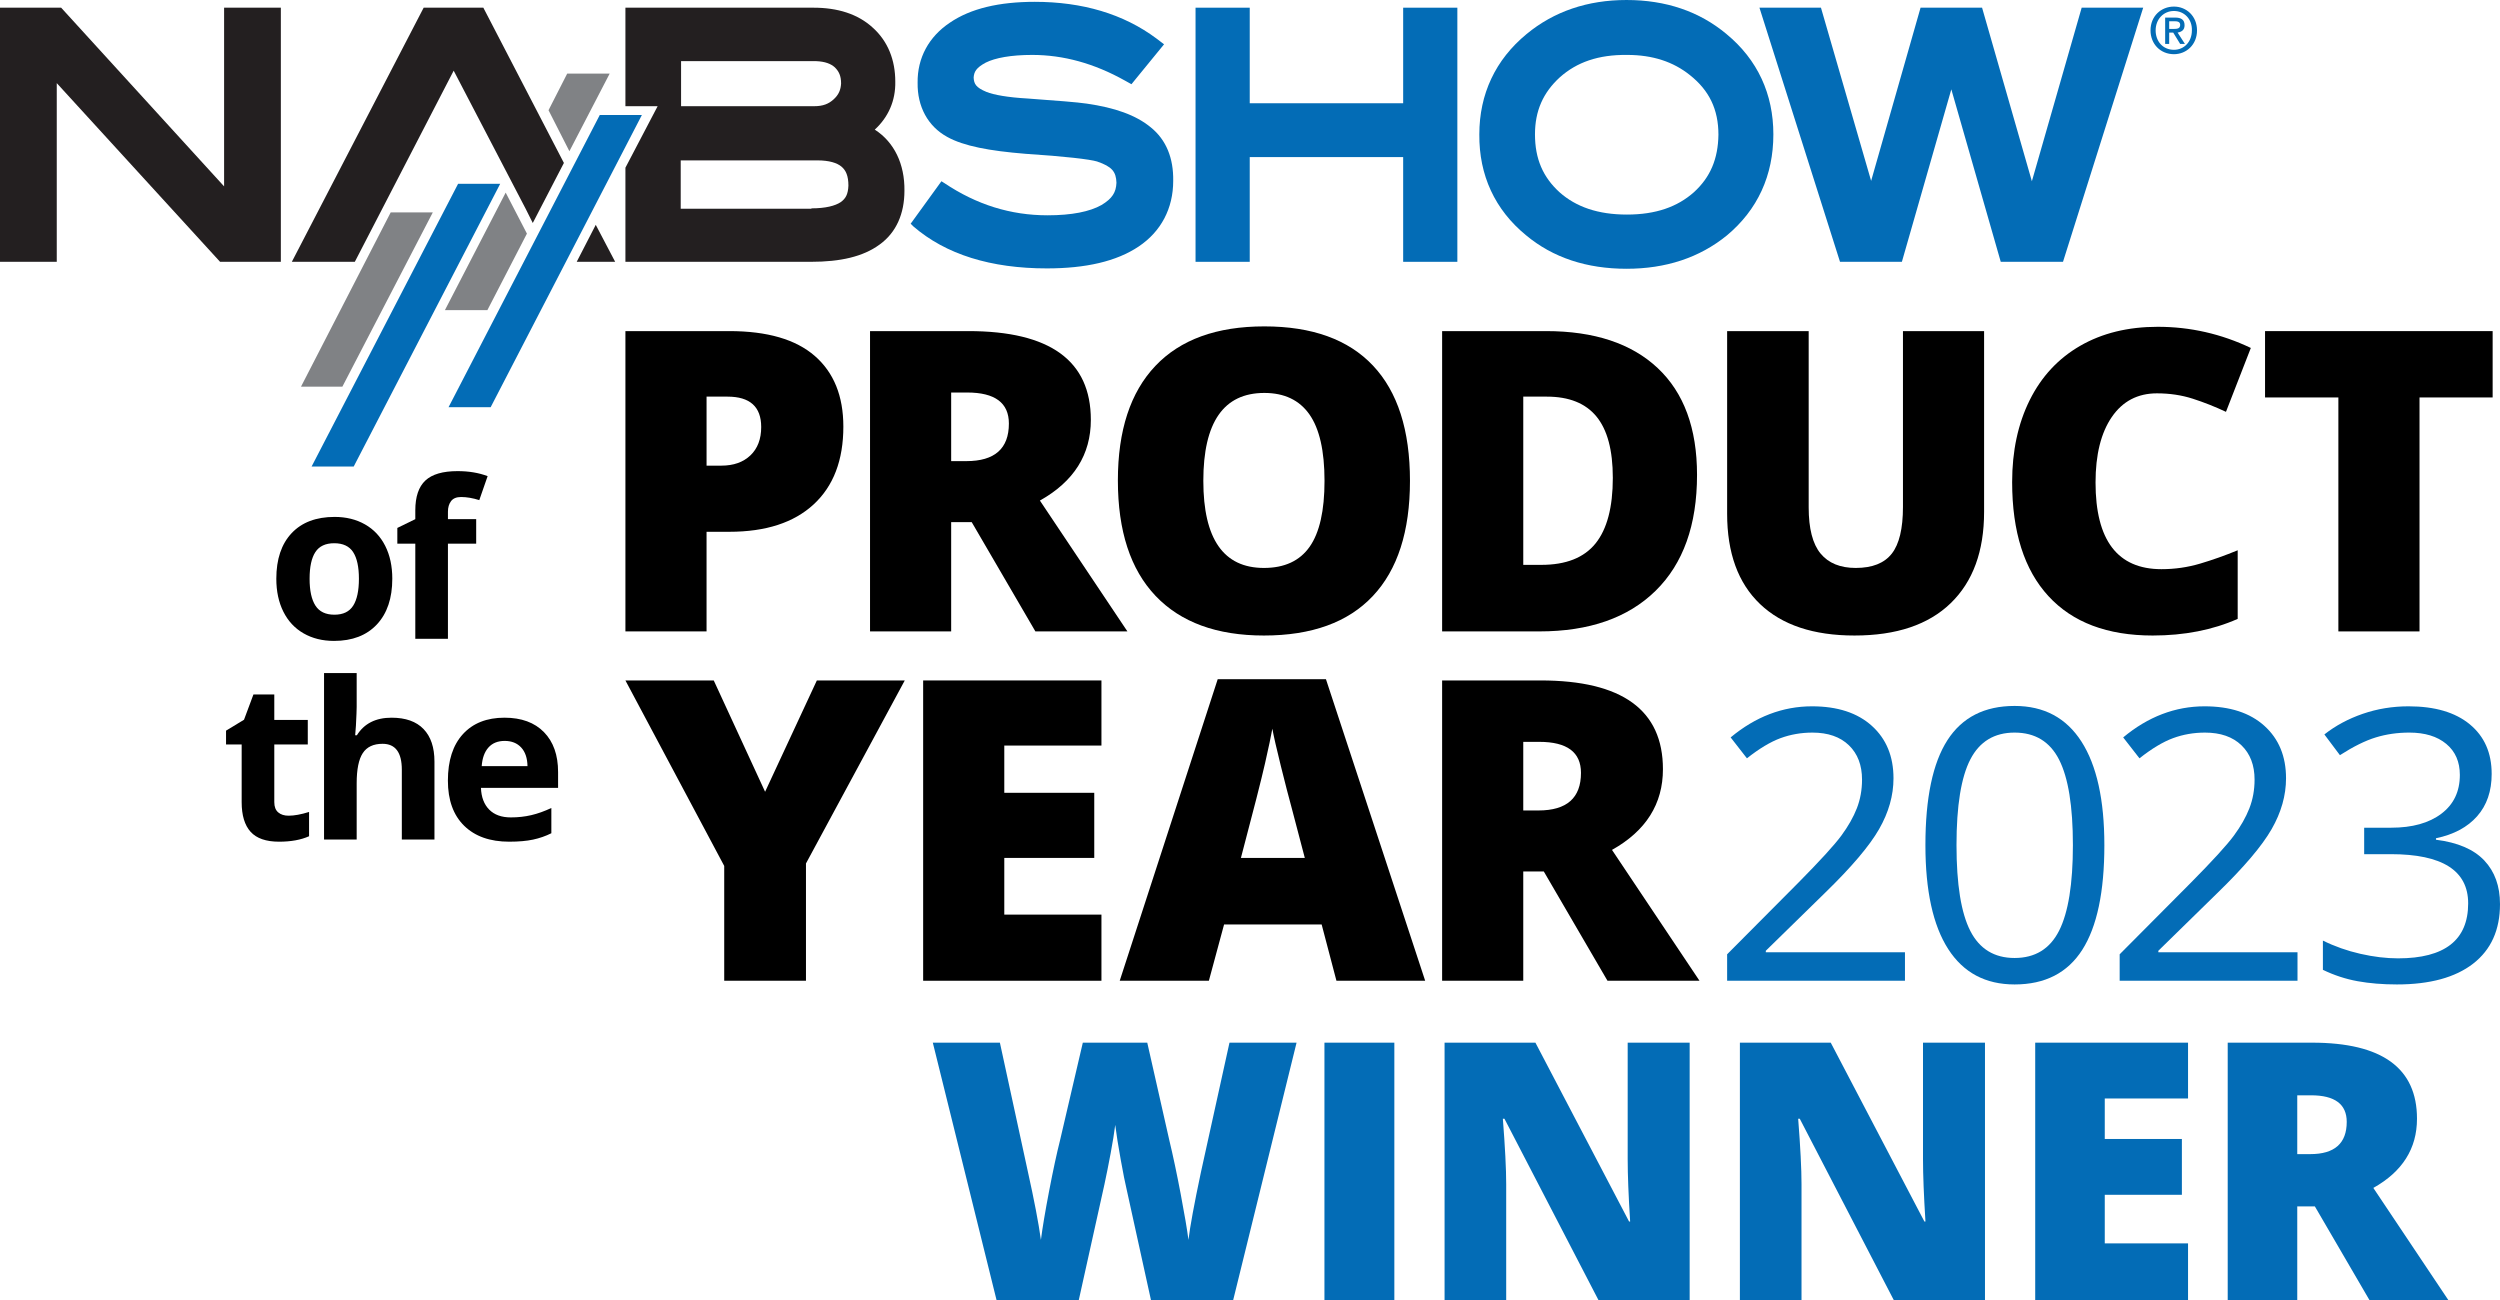
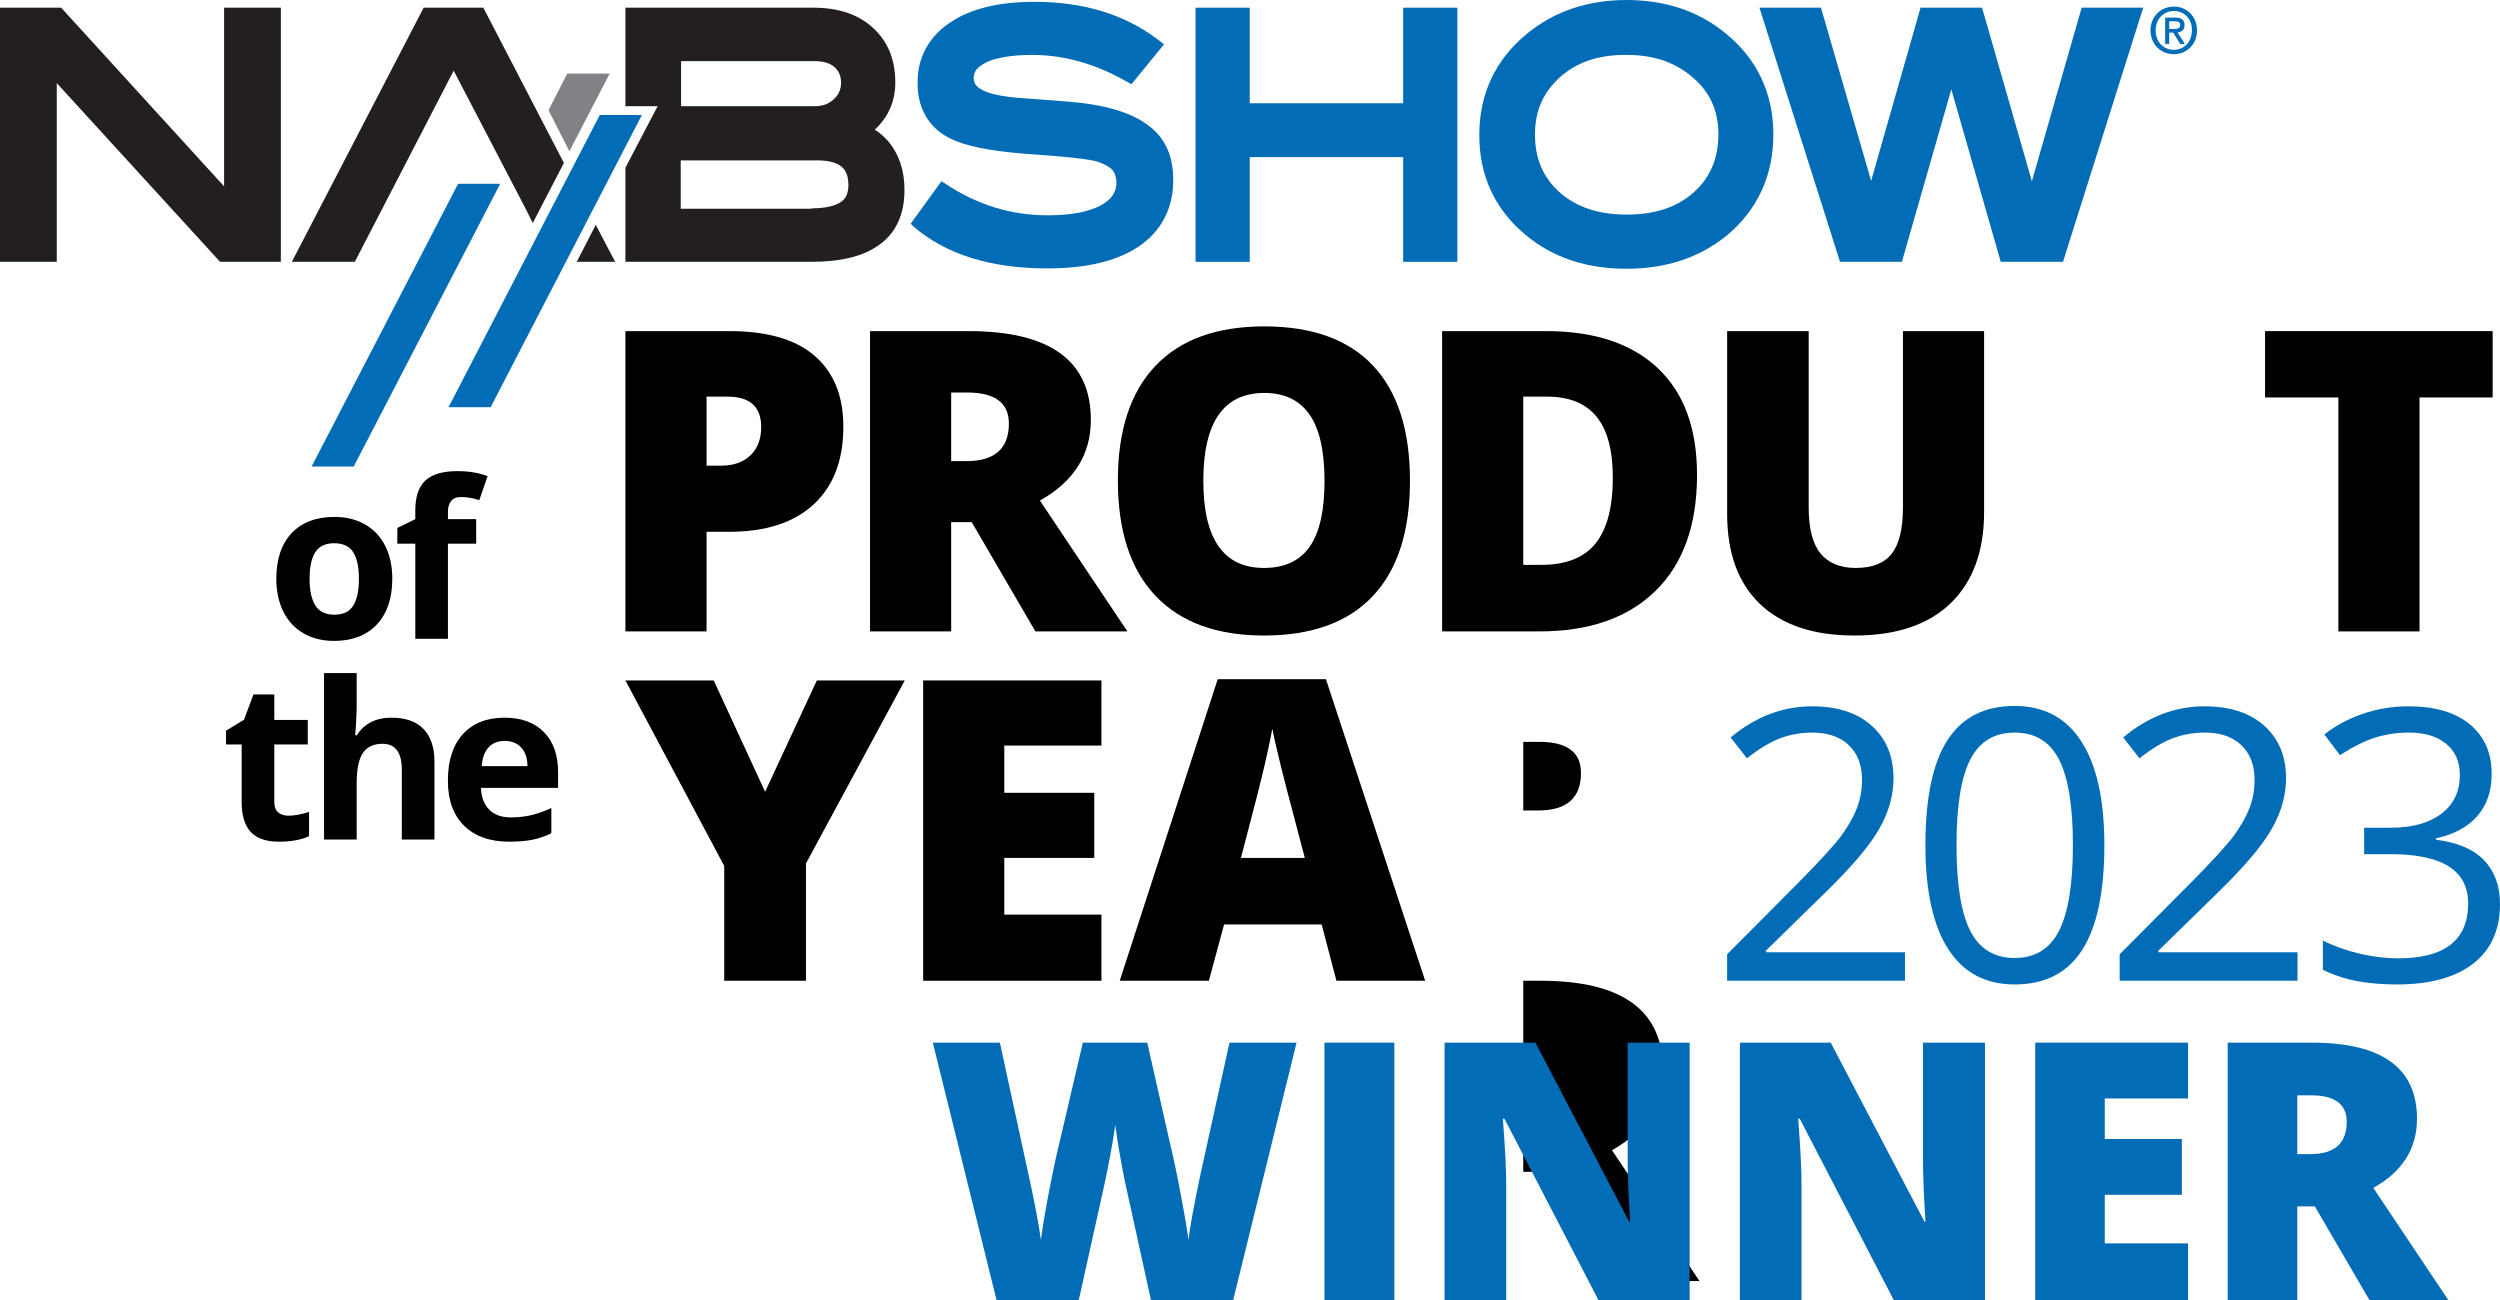
<svg xmlns="http://www.w3.org/2000/svg" id="Layer_2" data-name="Layer 2" viewBox="0 0 679.438 353.329">
  <defs>
    <style>
      .cls-1 {
        fill: #036cb6;
      }

      .cls-2 {
        fill: #808285;
      }

      .cls-3 {
        fill: #231f20;
      }
    </style>
  </defs>
  <path d="m657.564,171.603h-22.051v-63.585h-19.93v-18.031h61.854v18.031h-19.874v63.585Z" />
  <path class="cls-1" d="m677.176,210.315c0,4.694-1.316,8.533-3.949,11.518-2.631,2.984-6.361,4.979-11.189,5.984v.402c5.9.738,10.275,2.615,13.127,5.633,2.85,3.018,4.273,6.975,4.273,11.869,0,7.008-2.43,12.397-7.291,16.169-4.863,3.772-11.77,5.658-20.721,5.658-3.89,0-7.452-.294-10.688-.88-3.235-.587-6.379-1.617-9.43-3.093v-7.947c3.186,1.577,6.58,2.775,10.186,3.597,3.604.821,7.015,1.231,10.233,1.231,12.707,0,19.061-4.979,19.061-14.937,0-8.918-7.008-13.378-21.021-13.378h-7.242v-7.191h7.342c5.734,0,10.277-1.266,13.631-3.798,3.352-2.53,5.029-6.043,5.029-10.536,0-3.587-1.232-6.403-3.697-8.449-2.465-2.045-5.809-3.067-10.033-3.067-3.219,0-6.254.436-9.103,1.308-2.851.872-6.104,2.481-9.758,4.828l-4.225-5.633c3.018-2.381,6.496-4.25,10.436-5.608,3.939-1.357,8.089-2.036,12.448-2.036,7.141,0,12.689,1.634,16.646,4.903,3.957,3.269,5.936,7.754,5.936,13.453Z" />
  <path d="m106.616,157.291c0,5.292-1.396,9.431-4.187,12.415-2.791,2.985-6.678,4.478-11.66,4.478-3.121,0-5.874-.683-8.258-2.05-2.384-1.366-4.216-3.329-5.495-5.888s-1.919-5.544-1.919-8.955c0-5.312,1.386-9.44,4.158-12.387,2.772-2.946,6.668-4.42,11.689-4.42,3.121,0,5.873.679,8.257,2.035,2.384,1.357,4.216,3.306,5.496,5.845s1.919,5.515,1.919,8.927Zm-22.476,0c0,3.218.528,5.65,1.585,7.298,1.056,1.647,2.776,2.472,5.161,2.472,2.365,0,4.066-.819,5.103-2.457s1.556-4.075,1.556-7.312c0-3.218-.523-5.631-1.57-7.24-1.047-1.609-2.763-2.414-5.147-2.414-2.365,0-4.07.8-5.117,2.399-1.047,1.599-1.57,4.018-1.57,7.255Z" />
  <path d="m78.413,221.687c1.551,0,3.412-.339,5.583-1.018v6.601c-2.21.988-4.924,1.482-8.142,1.482-3.547,0-6.13-.896-7.749-2.689-1.619-1.792-2.428-4.482-2.428-8.068v-15.672h-4.245v-3.751l4.885-2.966,2.559-6.862h5.67v6.92h9.101v6.659h-9.101v15.672c0,1.26.354,2.19,1.062,2.791.708.602,1.643.901,2.806.901Z" />
  <g>
    <g>
      <path class="cls-1" d="m590.825,14.728c-3.682,0-6.369-2.786-6.369-6.469,0-3.881,2.886-6.469,6.369-6.469,3.384,0,6.269,2.587,6.269,6.469s-2.886,6.469-6.269,6.469m0-11.743c-2.786,0-4.976,2.189-4.976,5.274,0,2.886,1.891,5.274,4.976,5.274,2.786,0,4.876-2.189,4.876-5.274.099-3.085-2.09-5.274-4.876-5.274m-1.294,8.956h-1.095v-7.165h2.687c1.692,0,2.587.597,2.587,2.09,0,1.294-.796,1.791-1.891,1.99l1.99,3.085h-1.294l-1.891-3.085h-1.095v3.085Zm1.294-4.08c.896,0,1.692-.1,1.692-1.095,0-.896-.796-.995-1.592-.995h-1.393v2.09h1.294Z" />
      <polygon class="cls-3" points="59.809 71.154 15.425 22.59 15.425 71.154 0 71.154 0 2.09 16.619 2.09 60.904 50.654 60.904 2.09 76.329 2.09 76.329 71.154 59.809 71.154" />
      <path class="cls-3" d="m169.973,71.154v-25.576l8.757-16.719h-8.757V2.09h51.151c6.469,0,12.041,1.692,16.122,5.473,4.08,3.682,6.07,8.757,6.07,14.629.1,5.175-1.891,9.653-5.573,13.037,5.274,3.384,8.16,9.354,8.061,16.619,0,6.17-2.189,11.345-6.767,14.629-4.478,3.284-10.648,4.677-18.609,4.677h-50.455v-0Zm50.554-14.529c3.881,0,6.469-.697,7.961-1.692,1.393-.995,1.99-2.189,2.09-4.478,0-2.687-.697-4.18-1.891-5.175-1.194-.995-3.284-1.692-6.568-1.692h-37.119v13.136h35.527v-.099Zm.796-27.765c2.289,0,3.881-.597,5.274-1.891,1.393-1.294,1.891-2.587,1.99-4.279,0-2.09-.597-3.284-1.692-4.379-1.095-.995-2.687-1.592-5.075-1.692h-36.721v12.24h36.224" />
      <polygon class="cls-1" points="381.345 71.154 381.345 42.692 339.647 42.692 339.647 71.154 324.919 71.154 324.919 2.09 339.647 2.09 339.647 28.063 381.345 28.063 381.345 2.09 396.073 2.09 396.073 71.154 381.345 71.154" />
      <path class="cls-1" d="m442.049,73.045c-10.748,0-20.003-2.985-27.367-9.155-8.359-6.867-12.738-16.221-12.639-27.367,0-10.947,4.379-20.301,12.838-27.267,7.464-6.17,16.619-9.255,27.168-9.255,10.648,0,19.804,3.085,27.168,9.255,8.459,6.966,12.738,16.321,12.738,27.267,0,11.146-4.279,20.5-12.639,27.466-7.464,6.07-16.619,9.056-27.267,9.056h0Zm-18.112-52.047c-4.578,4.18-6.767,9.155-6.767,15.524,0,6.668,2.189,11.643,6.668,15.723,4.478,3.981,10.449,6.07,18.311,6.07s13.733-2.09,18.211-6.07c4.478-4.08,6.568-9.056,6.668-15.624,0-6.867-2.488-12.041-7.762-16.221-4.478-3.583-10.051-5.473-17.017-5.473-7.862-.1-13.733,1.99-18.311,6.07" />
      <polygon class="cls-1" points="543.754 71.154 530.32 24.282 516.885 71.154 500.067 71.154 478.173 2.09 494.892 2.09 508.526 49.161 521.96 2.09 538.679 2.09 552.213 49.26 565.747 2.09 582.466 2.09 560.672 71.154 543.754 71.154" />
      <polygon class="cls-2" points="154.747 41.1 165.694 20.003 154.15 20.003 149.075 29.954 154.747 41.1" />
-       <polygon class="cls-2" points="143.203 63.491 132.456 84.29 120.912 84.29 137.431 52.345 143.203 63.491" />
-       <polygon class="cls-2" points="106.183 57.719 81.802 105.089 93.047 105.089 117.628 57.719 106.183 57.719" />
      <polygon class="cls-1" points="124.494 49.957 84.688 126.783 96.132 126.783 135.939 49.957 124.494 49.957" />
      <polygon class="cls-1" points="163.007 31.248 121.907 110.662 133.351 110.662 174.451 31.248 163.007 31.248" />
      <polygon class="cls-3" points="131.361 2.09 115.14 2.09 79.314 71.154 96.431 71.154 123.3 19.207 142.905 56.824 144.795 60.605 153.254 44.285 131.361 2.09" />
      <polygon class="cls-3" points="156.737 71.154 167.187 71.154 161.912 61.103 156.737 71.154" />
      <path class="cls-1" d="m312.778,34.632c-4.08-3.384-9.852-5.374-17.415-6.469-2.687-.398-8.061-.796-16.122-1.393-5.374-.299-9.155-.995-11.146-1.791-2.886-1.194-3.384-2.189-3.483-3.881.1-1.592.697-2.687,3.284-4.08,2.587-1.294,6.867-2.09,12.639-2.09,8.459,0,16.818,2.289,25.177,6.966l1.791.995,1.294-1.592,7.563-9.255-2.09-1.592c-8.956-6.668-20.102-9.952-33.039-9.952-9.653,0-17.415,1.791-23.088,5.672-5.672,3.782-8.857,9.554-8.757,16.321-.1,6.469,2.786,11.842,8.061,14.728,4.478,2.488,11.444,3.782,21.197,4.578,10.748.697,17.515,1.493,19.505,2.09,4.08,1.393,5.175,2.786,5.274,5.772-.1,2.587-1.095,4.279-4.08,6.07-3.185,1.791-8.061,2.786-14.629,2.786-10.051,0-19.306-2.886-28.063-8.757l-.796-.498-8.359,11.544.697.697c8.857,7.663,21.097,11.444,36.323,11.444,10.549,0,18.908-1.891,24.978-5.971,6.07-4.08,9.354-10.35,9.354-17.813.1-6.17-1.891-11.146-6.07-14.529" />
    </g>
    <path d="m229.203,115.945c0,9.118-2.689,16.161-8.066,21.13-5.378,4.968-13.017,7.452-22.916,7.452h-6.197v27.075h-22.051v-81.616h28.248c10.308,0,18.049,2.252,23.223,6.755,5.172,4.504,7.759,10.905,7.759,19.204Zm-37.179,10.606h4.02c3.312,0,5.945-.93,7.899-2.791,1.954-1.861,2.931-4.429,2.931-7.704,0-5.508-3.052-8.262-9.155-8.262h-5.694v18.757Z" />
    <path d="m258.504,141.903v29.699h-22.051v-81.616h26.74c22.181,0,33.271,8.039,33.271,24.116,0,9.454-4.615,16.767-13.845,21.939l23.782,35.561h-25.01l-17.306-29.699h-5.583Zm0-16.58h4.131c7.704,0,11.556-3.405,11.556-10.216,0-5.619-3.778-8.43-11.333-8.43h-4.354v18.646Z" />
    <path d="m383.195,130.683c0,13.733-3.368,24.173-10.104,31.318s-16.599,10.718-29.587,10.718c-12.803,0-22.619-3.591-29.447-10.773-6.83-7.183-10.244-17.641-10.244-31.374,0-13.584,3.396-23.958,10.188-31.123,6.792-7.163,16.664-10.746,29.615-10.746,12.988,0,22.833,3.555,29.532,10.663,6.698,7.108,10.048,17.548,10.048,31.317Zm-56.16,0c0,15.78,5.489,23.67,16.468,23.67,5.583,0,9.723-1.916,12.421-5.75,2.698-3.833,4.048-9.806,4.048-17.92,0-8.15-1.368-14.17-4.104-18.06-2.735-3.889-6.82-5.833-12.253-5.833-11.053,0-16.58,7.964-16.58,23.893Z" />
    <path d="m461.211,129.063c0,13.622-3.75,24.117-11.248,31.485-7.5,7.369-18.041,11.054-31.625,11.054h-26.405v-81.616h28.247c13.1,0,23.214,3.35,30.341,10.049,7.127,6.698,10.69,16.376,10.69,29.028Zm-22.888.782c0-7.48-1.479-13.025-4.438-16.636-2.959-3.609-7.452-5.415-13.481-5.415h-6.42v45.721h4.913c6.698,0,11.611-1.944,14.737-5.834,3.126-3.889,4.689-9.834,4.689-17.836Z" />
    <path d="m539.228,89.986v49.126c0,10.682-3.024,18.953-9.072,24.814s-14.766,8.792-26.153,8.792c-11.129,0-19.679-2.847-25.651-8.541-5.974-5.694-8.96-13.881-8.96-24.562v-49.629h22.162v47.898c0,5.769,1.079,9.956,3.238,12.561,2.157,2.605,5.34,3.907,9.546,3.907,4.502,0,7.769-1.293,9.797-3.88,2.028-2.586,3.043-6.819,3.043-12.7v-47.786h22.051Z" />
-     <path d="m586.207,106.901c-5.247,0-9.342,2.149-12.281,6.447-2.94,4.299-4.41,10.226-4.41,17.78,0,15.707,5.974,23.559,17.92,23.559,3.609,0,7.107-.502,10.495-1.507,3.386-1.005,6.791-2.214,10.216-3.629v18.646c-6.811,3.015-14.515,4.521-23.111,4.521-12.319,0-21.764-3.572-28.331-10.718-6.569-7.146-9.854-17.474-9.854-30.983,0-8.448,1.591-15.872,4.773-22.274,3.182-6.4,7.76-11.322,13.732-14.766,5.974-3.441,12.998-5.163,21.074-5.163,8.82,0,17.25,1.917,25.288,5.75l-6.755,17.361c-3.014-1.414-6.028-2.604-9.043-3.573-3.015-.967-6.253-1.451-9.714-1.451Z" />
    <path d="m207.934,215.185l14.068-30.257h23.893l-26.852,49.739v31.876h-22.218v-31.206l-26.852-50.409h24.005l13.956,30.257Z" />
    <path d="m299.346,266.543h-48.456v-81.615h48.456v17.696h-26.405v12.84h24.451v17.696h-24.451v15.407h26.405v17.976Z" />
    <path d="m363.211,266.543l-4.019-15.296h-26.518l-4.131,15.296h-24.228l26.628-81.95h29.42l26.964,81.95h-24.117Zm-8.597-33.383l-3.517-13.398c-.819-2.977-1.814-6.829-2.987-11.556-1.172-4.726-1.945-8.112-2.316-10.16-.335,1.898-.996,5.024-1.982,9.379-.986,4.354-3.173,12.933-6.56,25.735h17.362Z" />
-     <path d="m413.984,236.844v29.699h-22.051v-81.615h26.74c22.181,0,33.271,8.038,33.271,24.116,0,9.453-4.615,16.767-13.845,21.938l23.781,35.561h-25.009l-17.307-29.699h-5.582Zm0-16.579h4.131c7.704,0,11.556-3.405,11.556-10.216,0-5.619-3.777-8.43-11.332-8.43h-4.354v18.646Z" />
+     <path d="m413.984,236.844v29.699h-22.051h26.74c22.181,0,33.271,8.038,33.271,24.116,0,9.453-4.615,16.767-13.845,21.938l23.781,35.561h-25.009l-17.307-29.699h-5.582Zm0-16.579h4.131c7.704,0,11.556-3.405,11.556-10.216,0-5.619-3.777-8.43-11.332-8.43h-4.354v18.646Z" />
    <path class="cls-1" d="m517.723,266.543h-48.332v-7.191l19.363-19.464c5.9-5.968,9.789-10.226,11.668-12.774,1.877-2.548,3.285-5.029,4.225-7.443.938-2.414,1.408-5.012,1.408-7.795,0-3.923-1.191-7.032-3.571-9.33-2.381-2.296-5.683-3.444-9.907-3.444-3.052,0-5.943.503-8.676,1.509-2.733,1.006-5.775,2.833-9.129,5.481l-4.426-5.683c6.773-5.633,14.149-8.449,22.129-8.449,6.907,0,12.322,1.769,16.245,5.306,3.923,3.538,5.884,8.29,5.884,14.258,0,4.661-1.307,9.271-3.922,13.831s-7.512,10.327-14.686,17.301l-16.094,15.741v.402h37.82v7.745Z" />
    <path class="cls-1" d="m571.914,229.678c0,12.708-2.004,22.197-6.01,28.467-4.008,6.27-10.135,9.404-18.383,9.404-7.912,0-13.931-3.21-18.055-9.631s-6.186-15.834-6.186-28.24c0-12.807,1.994-22.312,5.984-28.516,3.99-6.202,10.075-9.304,18.256-9.304,7.98,0,14.04,3.235,18.182,9.706,4.141,6.472,6.211,15.843,6.211,28.113Zm-40.184,0c0,10.696,1.257,18.483,3.771,23.361,2.515,4.879,6.521,7.318,12.02,7.318,5.566,0,9.598-2.473,12.096-7.419,2.498-4.945,3.747-12.698,3.747-23.261,0-10.561-1.249-18.297-3.747-23.21-2.498-4.911-6.529-7.367-12.096-7.367-5.498,0-9.505,2.423-12.02,7.267-2.515,4.846-3.771,12.616-3.771,23.311Z" />
    <path class="cls-1" d="m624.405,266.543h-48.331v-7.191l19.362-19.464c5.901-5.968,9.791-10.226,11.668-12.774,1.878-2.548,3.286-5.029,4.225-7.443.939-2.414,1.408-5.012,1.408-7.795,0-3.923-1.189-7.032-3.57-9.33-2.381-2.296-5.684-3.444-9.908-3.444-3.051,0-5.943.503-8.675,1.509-2.733,1.006-5.776,2.833-9.128,5.481l-4.426-5.683c6.771-5.633,14.148-8.449,22.129-8.449,6.906,0,12.321,1.769,16.244,5.306,3.923,3.538,5.885,8.29,5.885,14.258,0,4.661-1.309,9.271-3.924,13.831s-7.51,10.327-14.686,17.301l-16.094,15.741v.402h37.82v7.745Z" />
    <path d="m129.413,147.754h-7.676v25.849h-8.868v-25.849h-4.885v-4.274l4.885-2.385v-2.384c0-3.702.911-6.406,2.733-8.112,1.822-1.706,4.74-2.559,8.752-2.559,3.063,0,5.787.455,8.171,1.366l-2.268,6.513c-1.784-.562-3.431-.843-4.943-.843-1.26,0-2.171.373-2.733,1.119-.562.747-.843,1.701-.843,2.864v2.035h7.676v6.659Z" />
    <path d="m118.074,228.171h-8.868v-18.987c0-4.69-1.745-7.036-5.234-7.036-2.481,0-4.274.843-5.379,2.529-1.104,1.687-1.657,4.42-1.657,8.2v15.294h-8.868v-45.243h8.868v9.218c0,.717-.068,2.403-.204,5.059l-.203,2.617h.465c1.978-3.179,5.118-4.769,9.421-4.769,3.819,0,6.717,1.027,8.694,3.082s2.966,5.001,2.966,8.839v21.197Z" />
    <path d="m138.416,228.752c-5.233,0-9.324-1.443-12.27-4.332-2.947-2.888-4.42-6.979-4.42-12.271,0-5.446,1.362-9.657,4.085-12.634,2.723-2.975,6.489-4.463,11.296-4.463,4.594,0,8.17,1.309,10.729,3.926,2.559,2.616,3.838,6.231,3.838,10.845v4.304h-20.964c.097,2.521.843,4.487,2.239,5.902,1.396,1.415,3.354,2.123,5.874,2.123,1.958,0,3.809-.204,5.554-.611,1.745-.406,3.566-1.056,5.466-1.947v6.861c-1.551.775-3.208,1.353-4.972,1.73-1.764.378-3.916.566-6.455.566Zm-1.25-27.39c-1.88,0-3.354.596-4.42,1.788s-1.677,2.884-1.832,5.074h12.445c-.039-2.19-.611-3.882-1.716-5.074-1.104-1.192-2.598-1.788-4.478-1.788Z" />
    <g>
      <path class="cls-1" d="m335.151,353.329h-22.347l-6.699-30.481c-.319-1.275-.822-3.812-1.508-7.608-.687-3.796-1.188-6.97-1.507-9.522-.256,2.074-.67,4.65-1.244,7.728-.574,3.079-1.142,5.91-1.699,8.494-.559,2.584-2.879,13.048-6.962,31.391h-22.347l-17.322-69.959h18.231l7.608,35.075c1.723,7.752,2.902,13.925,3.541,18.519.414-3.254,1.155-7.672,2.225-13.255,1.068-5.582,2.065-10.208,2.991-13.877l6.173-26.462h17.514l5.981,26.462c1.021,4.243,2.058,9.14,3.11,14.69s1.754,9.698,2.105,12.441c.414-3.541,1.547-9.682,3.397-18.423l7.752-35.171h18.231l-17.227,69.959Z" />
      <path class="cls-1" d="m359.951,353.329v-69.959h18.997v69.959h-18.997Z" />
      <path class="cls-1" d="m459.21,353.329h-24.788l-25.553-49.287h-.431c.605,7.752.909,13.67.909,17.753v31.534h-16.748v-69.959h24.691l25.457,48.617h.287c-.447-7.05-.67-12.712-.67-16.987v-31.63h16.845v69.959Z" />
      <path class="cls-1" d="m539.47,353.329h-24.787l-25.553-49.287h-.431c.605,7.752.909,13.67.909,17.753v31.534h-16.748v-69.959h24.691l25.457,48.617h.287c-.447-7.05-.67-12.712-.67-16.987v-31.63h16.844v69.959Z" />
      <path class="cls-1" d="m594.656,353.329h-41.535v-69.959h41.535v15.169h-22.634v11.006h20.959v15.169h-20.959v13.207h22.634v15.408Z" />
      <path class="cls-1" d="m624.338,327.872v25.457h-18.901v-69.959h22.921c19.013,0,28.52,6.891,28.52,20.672,0,8.104-3.956,14.372-11.867,18.806l20.385,30.481h-21.438l-14.834-25.457h-4.785Zm0-14.212h3.541c6.604,0,9.905-2.919,9.905-8.757,0-4.816-3.238-7.226-9.714-7.226h-3.732v15.982Z" />
    </g>
  </g>
</svg>